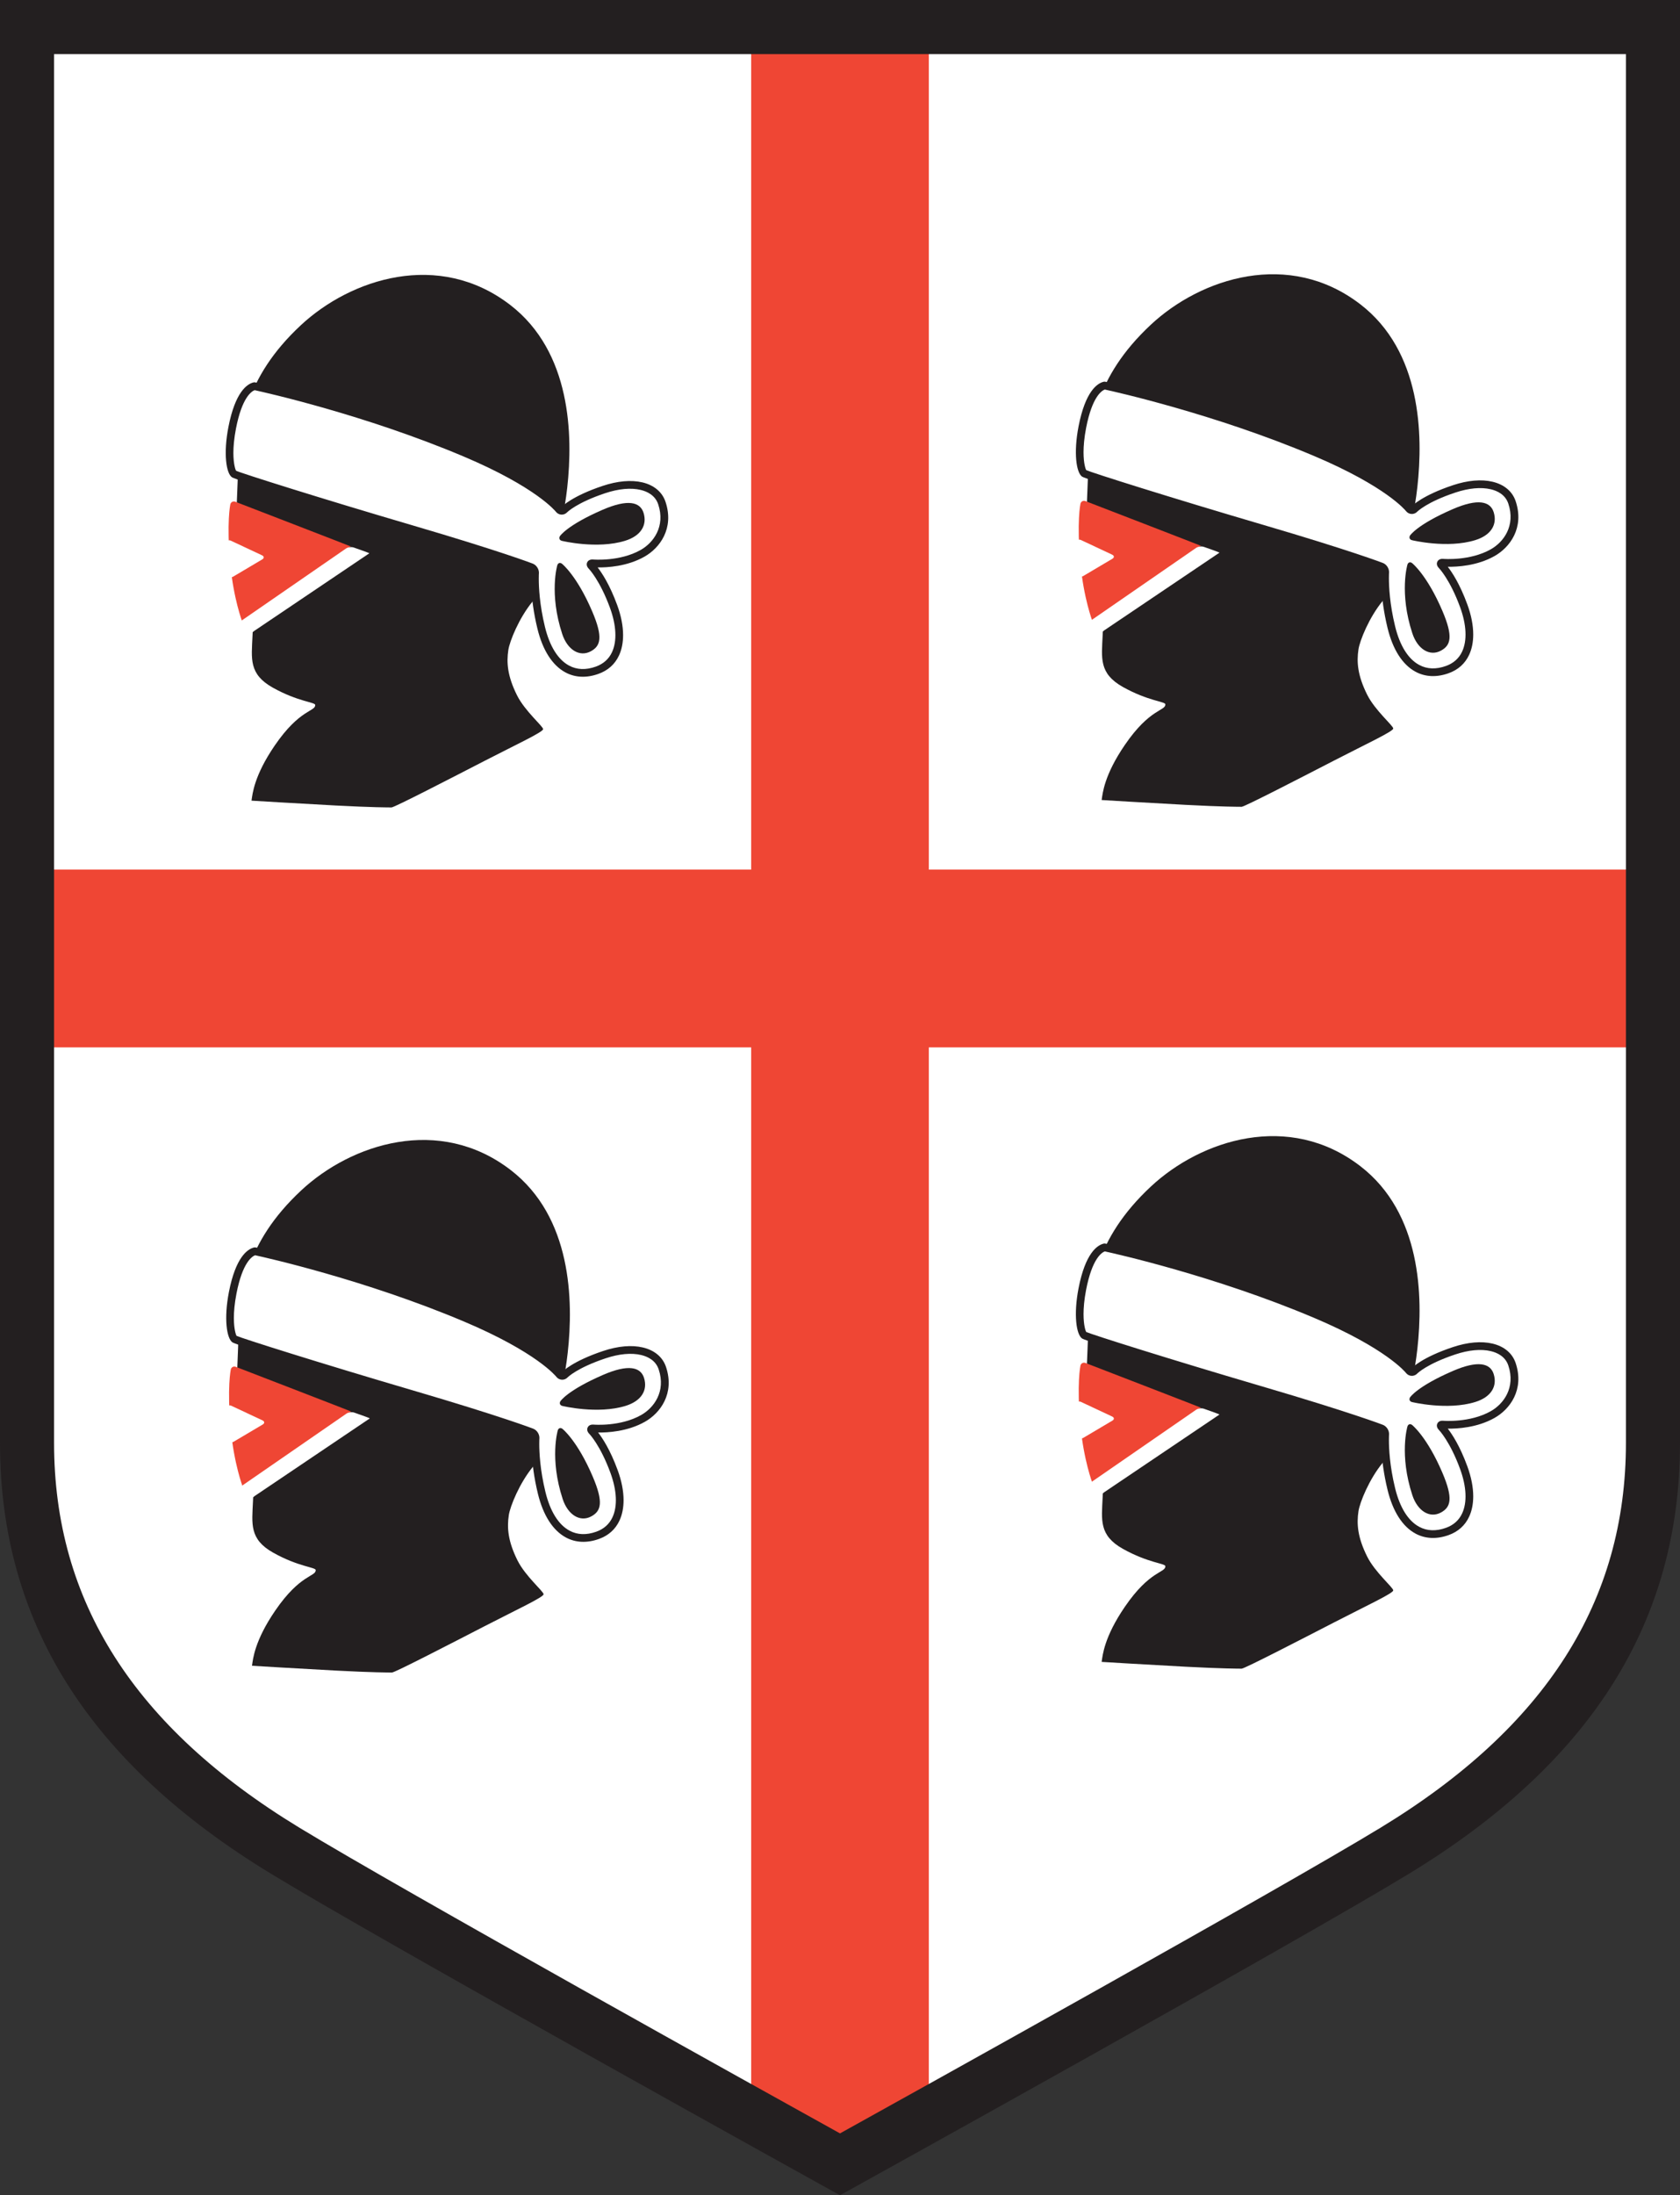
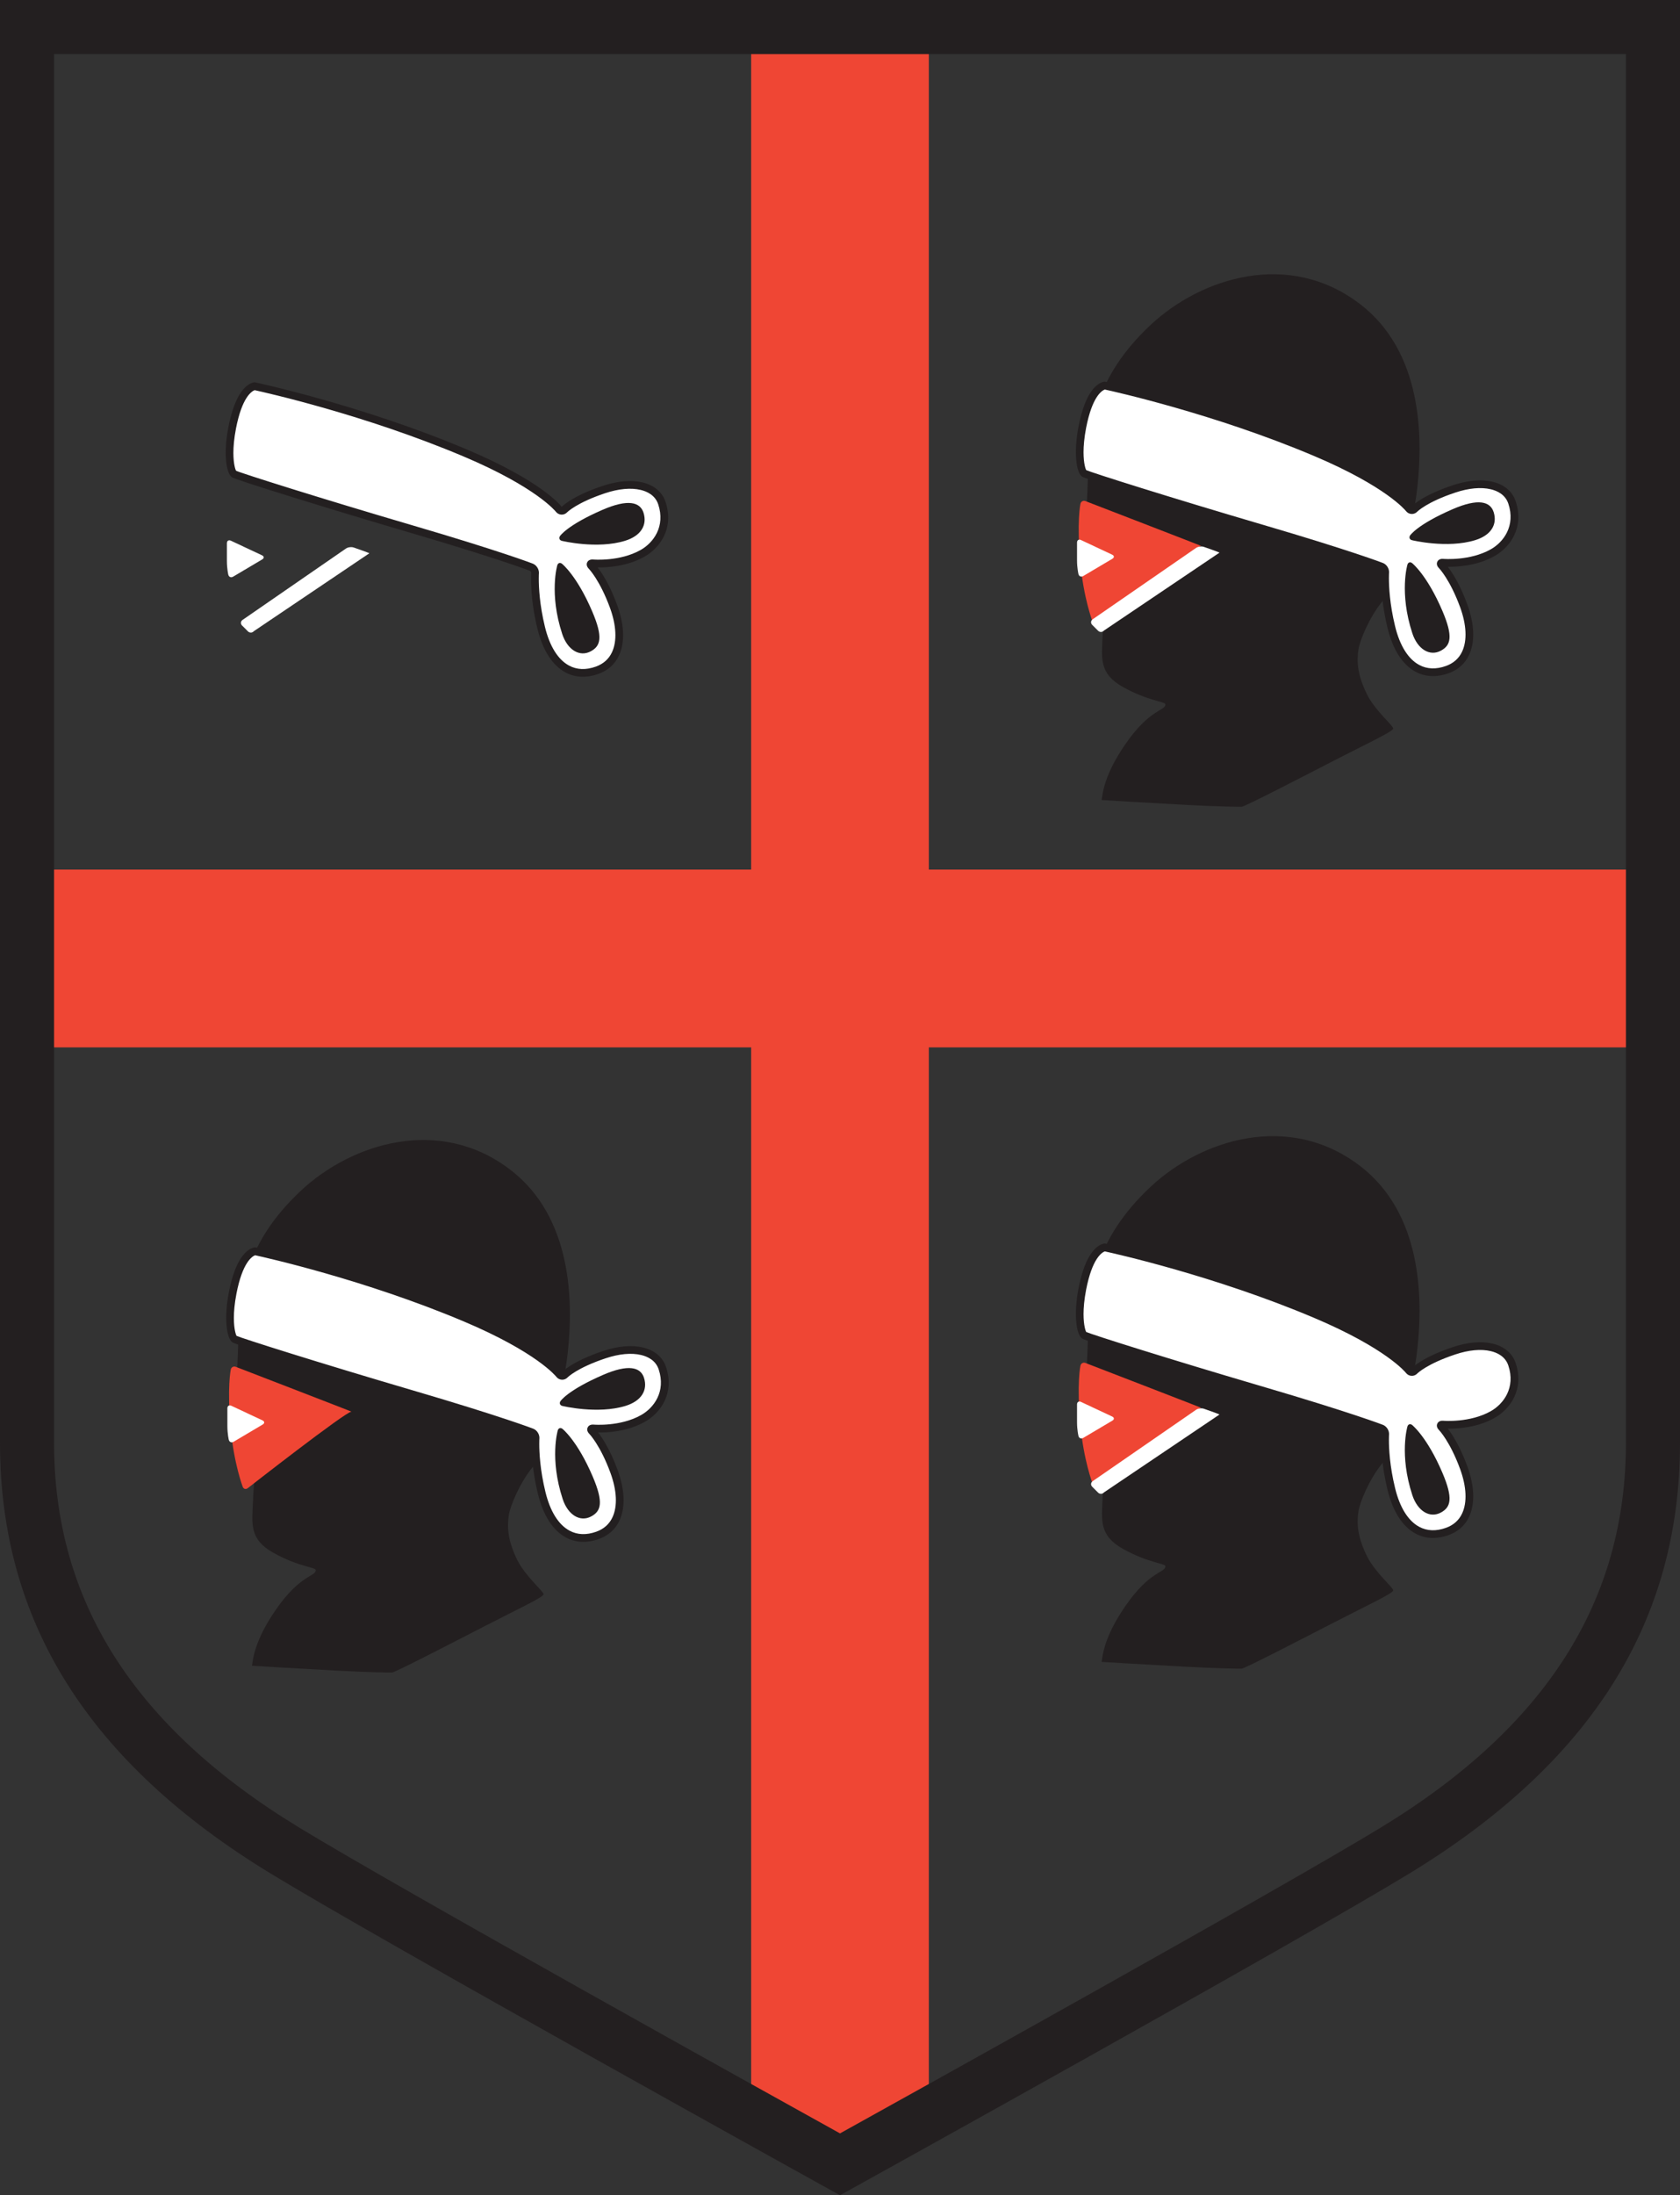
<svg xmlns="http://www.w3.org/2000/svg" width="435pt" height="568pt" viewBox="0 0 435 568" version="1.1">
  <rect x="0" y="0" width="435" height="568" fill="#333333" stroke="none" />
  <g id="surface1">
-     <path style=" stroke:none;fill-rule:nonzero;fill:rgb(100%,100%,100%);fill-opacity:1;" d="M 73.84 478.852 C 34.934 455.188 7 422.426 7 373.336 C 7 324.246 7 7 7 7 L 428 7 C 428 7 428 324.246 428 373.336 C 428 422.426 400.066 455.188 361.156 478.852 C 331.309 497.008 217.5 560 217.5 560 C 217.5 560 103.695 497.008 73.84 478.852 " />
    <path style=" stroke:none;fill-rule:nonzero;fill:rgb(93.7%,27.499%,20.399%);fill-opacity:1;" d="M 194.5 7 L 194.5 547.625 L 217.125 559 L 240.5 546.996 L 240.5 7 L 194.5 7 " />
    <path style=" stroke:none;fill-rule:nonzero;fill:rgb(93.7%,27.499%,20.399%);fill-opacity:1;" d="M 6 225 L 6 271 L 431 271 L 431 225 L 6 225 " />
-     <path style=" stroke:none;fill-rule:nonzero;fill:rgb(13.699%,12.199%,12.5%);fill-opacity:1;" d="M 65.125 207.164 C 65.125 207.164 77.375 207.914 86.875 208.414 C 96.375 208.914 100.625 208.914 101.375 208.914 C 102.125 208.914 117.125 201.164 125.375 196.914 C 133.625 192.664 140.625 189.414 140.625 188.664 C 140.625 187.914 135.93 184.02 133.875 179.914 C 131.375 174.914 131.125 171.414 131.625 168.164 C 131.977 165.891 134.375 159.914 137.875 155.664 C 141.375 151.414 145.543 138.156 146.875 126.164 C 148.375 112.664 147.934 91.094 132.125 78.914 C 113.625 64.664 90.816 72.102 77.875 84.164 C 63.125 97.914 61.922 110.906 61.625 121.664 C 61.125 139.664 59.625 138.664 69.875 139.914 C 80.125 141.164 75.375 144.664 70.625 148.914 C 65.875 153.164 65.625 158.914 65.375 164.664 C 65.125 170.414 64.375 174.414 70.625 177.914 C 77.188 181.59 81.625 181.664 81.625 182.414 C 81.625 184.164 77.625 183.414 71.125 192.914 C 65.797 200.699 65.375 205.414 65.125 207.164 " />
    <path style=" stroke:none;fill-rule:nonzero;fill:rgb(100%,100%,100%);fill-opacity:1;" d="M 65.875 99.914 C 64.875 100.164 61.875 101.664 60.125 110.664 C 58.672 118.129 59.875 122.164 60.625 122.664 C 61.375 123.164 83.625 130.164 106.625 136.914 C 129.625 143.664 137.566 146.758 137.566 146.758 C 138.148 146.98 138.586 147.676 138.539 148.297 C 138.539 148.297 138.105 154.105 140.125 162.414 C 142.375 171.664 147.789 175.879 154.625 173.414 C 160.875 171.164 161.496 164.066 158.875 156.914 C 156.125 149.414 153.176 146.469 153.176 146.469 C 152.734 146.027 152.883 145.715 153.504 145.77 C 153.504 145.77 160.625 146.414 166.375 143.164 C 170.27 140.965 173.402 136.246 171.375 130.164 C 169.875 125.664 163.875 124.164 156.375 126.664 C 148.574 129.266 146.152 131.84 146.152 131.84 C 145.727 132.297 145.066 132.262 144.691 131.762 C 144.691 131.762 139.883 125.398 120.375 117.164 C 93.125 105.664 65.875 99.914 65.875 99.914 " />
    <path style=" stroke:none;fill-rule:nonzero;fill:rgb(13.699%,12.199%,12.5%);fill-opacity:1;" d="M 65.633 98.945 C 63.965 99.363 60.906 101.414 59.145 110.477 C 57.805 117.348 58.566 122.492 60.07 123.496 C 61.09 124.176 85.305 131.699 106.344 137.875 C 129.016 144.527 137.129 147.656 137.207 147.688 C 137.379 147.754 137.559 148.039 137.543 148.223 C 137.523 148.465 137.117 154.285 139.152 162.652 C 140.516 168.242 143.02 172.16 146.406 173.98 C 148.926 175.336 151.887 175.465 154.965 174.355 C 157.43 173.469 159.215 171.871 160.273 169.605 C 160.98 168.086 161.336 166.301 161.336 164.328 C 161.336 161.965 160.824 159.332 159.812 156.57 C 157.859 151.238 155.852 148.242 154.746 146.816 C 157.16 146.852 162.344 146.594 166.867 144.035 C 170.82 141.801 174.621 136.746 172.324 129.852 C 171.48 127.32 169.359 125.531 166.355 124.816 C 163.457 124.129 159.895 124.438 156.059 125.719 C 148.109 128.367 145.527 131.043 145.422 131.152 C 145.285 130.891 140.297 124.484 120.766 116.246 C 93.738 104.84 66.355 98.996 66.082 98.938 C 65.934 98.906 65.781 98.91 65.633 98.945 M 147.352 172.219 C 144.48 170.676 142.316 167.203 141.098 162.18 C 139.707 156.465 139.504 151.922 139.504 149.754 C 139.504 148.875 139.535 148.387 139.535 148.371 C 139.539 148.312 139.543 148.258 139.543 148.203 C 139.543 147.191 138.871 146.188 137.93 145.824 C 137.852 145.793 129.684 142.641 106.906 135.957 C 82.926 128.922 62.301 122.387 61.117 121.797 C 61.004 121.633 60.43 120.184 60.43 117.188 C 60.43 115.555 60.602 113.457 61.105 110.855 C 62.672 102.797 65.141 101.25 65.934 100.953 C 68.523 101.516 94.391 107.285 119.984 118.086 C 138.895 126.066 143.848 132.309 143.895 132.367 C 144.25 132.84 144.781 133.129 145.352 133.156 C 145.918 133.188 146.477 132.957 146.883 132.523 C 146.898 132.508 149.312 130.074 156.691 127.613 C 160.176 126.453 163.355 126.16 165.895 126.766 C 167.523 127.152 169.637 128.113 170.426 130.48 C 172.34 136.223 169.176 140.438 165.883 142.297 C 160.484 145.348 153.66 144.777 153.594 144.773 C 152.543 144.68 152.152 145.258 152.035 145.508 C 151.918 145.762 151.723 146.43 152.473 147.176 C 152.496 147.199 155.312 150.109 157.938 157.262 C 159.605 161.82 159.797 165.902 158.461 168.758 C 157.637 170.523 156.23 171.773 154.285 172.477 C 151.719 173.398 149.387 173.312 147.352 172.219 " />
-     <path style=" stroke:none;fill-rule:nonzero;fill:rgb(93.7%,27.499%,20.399%);fill-opacity:1;" d="M 60.934 129.824 C 60.352 129.602 59.766 129.914 59.633 130.523 C 59.633 130.523 58.625 135.164 59.625 145.914 C 60.469 154.965 62.719 160.855 62.719 160.855 C 62.941 161.438 63.527 161.602 64.02 161.219 C 64.02 161.219 89.375 141.414 90.875 141.414 C 91 141.414 60.934 129.824 60.934 129.824 " />
    <path style=" stroke:none;fill-rule:nonzero;fill:rgb(100%,100%,100%);fill-opacity:1;" d="M 59.113 148.688 C 59.258 149.297 59.816 149.531 60.352 149.215 L 67.898 144.742 C 68.434 144.426 68.414 143.949 67.848 143.684 L 59.777 139.898 C 59.211 139.633 58.75 139.926 58.75 140.551 C 58.75 140.551 58.75 143.164 58.75 145.164 C 58.75 147.164 59.113 148.688 59.113 148.688 " />
    <path style=" stroke:none;fill-rule:nonzero;fill:rgb(100%,100%,100%);fill-opacity:1;" d="M 91.574 141.66 C 90.98 141.457 90.082 141.578 89.566 141.938 L 62.809 160.395 C 62.293 160.754 62.234 161.402 62.676 161.844 L 64.199 163.363 C 64.641 163.805 65.332 163.777 65.738 163.305 C 65.738 163.305 65.75 163.289 95.625 143.164 C 95.727 143.098 91.574 141.66 91.574 141.66 " />
    <path style=" stroke:none;fill-rule:nonzero;fill:rgb(13.699%,12.199%,12.5%);fill-opacity:1;" d="M 144.984 138.711 C 144.648 139.234 144.871 139.785 145.477 139.938 C 145.477 139.938 154.625 142.164 161.875 139.914 C 165.953 138.648 167.641 135.859 166.625 132.664 C 165.75 129.914 162.625 129.039 156 131.914 C 146.77 135.922 144.984 138.711 144.984 138.711 " />
    <path style=" stroke:none;fill-rule:nonzero;fill:rgb(13.699%,12.199%,12.5%);fill-opacity:1;" d="M 145.516 145.867 C 145.023 145.48 144.48 145.652 144.301 146.254 C 144.301 146.254 142.125 153.539 145.574 164.039 C 146.91 168.102 150.066 170.117 153.008 168.5 C 155.504 167.125 156.203 164.91 153.352 158.23 C 149.375 148.914 145.516 145.867 145.516 145.867 " />
    <path style=" stroke:none;fill-rule:nonzero;fill:rgb(13.699%,12.199%,12.5%);fill-opacity:1;" d="M 65.25 431 C 65.25 431 77.5 431.75 87 432.25 C 96.5 432.75 100.75 432.75 101.5 432.75 C 102.25 432.75 117.25 425 125.5 420.75 C 133.75 416.5 140.75 413.25 140.75 412.5 C 140.75 411.75 136.055 407.855 134 403.75 C 131.5 398.75 131.25 395.25 131.75 392 C 132.102 389.723 134.5 383.75 138 379.5 C 141.5 375.25 145.668 361.988 147 350 C 148.5 336.5 148.059 314.926 132.25 302.75 C 113.75 288.5 90.941 295.934 78 308 C 63.25 321.75 62.047 334.742 61.75 345.5 C 61.25 363.5 59.75 362.5 70 363.75 C 80.25 365 75.5 368.5 70.75 372.75 C 66 377 65.75 382.75 65.5 388.5 C 65.25 394.25 64.5 398.25 70.75 401.75 C 77.312 405.422 81.75 405.5 81.75 406.25 C 81.75 408 77.75 407.25 71.25 416.75 C 65.922 424.535 65.5 429.25 65.25 431 " />
    <path style=" stroke:none;fill-rule:nonzero;fill:rgb(100%,100%,100%);fill-opacity:1;" d="M 66 323.75 C 65 324 62 325.5 60.25 334.5 C 58.797 341.961 60 346 60.75 346.5 C 61.5 347 83.75 354 106.75 360.75 C 129.75 367.5 137.691 370.59 137.691 370.59 C 138.273 370.812 138.711 371.508 138.664 372.129 C 138.664 372.129 138.23 377.941 140.25 386.25 C 142.5 395.5 147.914 399.711 154.75 397.25 C 161 395 161.621 387.898 159 380.75 C 156.25 373.25 153.301 370.301 153.301 370.301 C 152.859 369.859 153.008 369.547 153.629 369.602 C 153.629 369.602 160.75 370.25 166.5 367 C 170.395 364.797 173.527 360.078 171.5 354 C 170 349.5 164 348 156.5 350.5 C 148.699 353.098 146.277 355.672 146.277 355.672 C 145.852 356.129 145.191 356.094 144.816 355.594 C 144.816 355.594 140.008 349.23 120.5 341 C 93.25 329.5 66 323.75 66 323.75 " />
    <path style=" stroke:none;fill-rule:nonzero;fill:rgb(13.699%,12.199%,12.5%);fill-opacity:1;" d="M 65.758 322.777 C 64.09 323.195 61.031 325.246 59.27 334.309 C 57.93 341.184 58.691 346.324 60.195 347.332 C 61.215 348.012 85.43 355.535 106.469 361.711 C 129.141 368.359 137.254 371.488 137.332 371.52 C 137.504 371.59 137.684 371.871 137.668 372.055 C 137.648 372.301 137.242 378.117 139.277 386.484 C 140.641 392.074 143.145 395.992 146.531 397.812 C 149.051 399.168 152.012 399.297 155.09 398.191 C 157.555 397.305 159.34 395.703 160.398 393.438 C 161.105 391.918 161.461 390.133 161.461 388.164 C 161.461 385.801 160.949 383.164 159.938 380.402 C 157.984 375.07 155.977 372.074 154.871 370.648 C 157.285 370.684 162.469 370.426 166.992 367.867 C 170.945 365.637 174.746 360.578 172.449 353.684 C 171.605 351.152 169.484 349.367 166.48 348.652 C 163.582 347.961 160.02 348.27 156.184 349.551 C 148.234 352.199 145.652 354.875 145.547 354.988 C 145.41 354.723 140.422 348.32 120.891 340.078 C 93.863 328.672 66.48 322.828 66.207 322.77 C 66.059 322.738 65.906 322.742 65.758 322.777 M 147.477 396.051 C 144.605 394.508 142.441 391.035 141.223 386.012 C 139.832 380.297 139.629 375.754 139.629 373.59 C 139.629 372.707 139.66 372.223 139.66 372.203 C 139.664 372.148 139.668 372.09 139.668 372.035 C 139.668 371.023 138.996 370.02 138.055 369.656 C 137.977 369.625 129.809 366.477 107.031 359.789 C 83.051 352.754 62.426 346.219 61.242 345.633 C 61.129 345.465 60.555 344.016 60.555 341.02 C 60.555 339.387 60.727 337.289 61.23 334.688 C 62.797 326.629 65.266 325.082 66.059 324.785 C 68.648 325.348 94.516 331.117 120.109 341.922 C 139.02 349.898 143.973 356.141 144.02 356.199 C 144.375 356.672 144.906 356.961 145.477 356.988 C 146.043 357.02 146.602 356.789 147.008 356.355 C 147.023 356.34 149.438 353.906 156.816 351.449 C 160.301 350.285 163.48 349.992 166.02 350.598 C 167.648 350.984 169.762 351.945 170.551 354.316 C 172.465 360.059 169.301 364.27 166.008 366.129 C 160.609 369.18 153.785 368.613 153.719 368.605 C 152.668 368.512 152.277 369.09 152.16 369.344 C 152.043 369.594 151.848 370.266 152.598 371.008 C 152.621 371.031 155.438 373.941 158.062 381.094 C 159.73 385.652 159.922 389.734 158.586 392.59 C 157.762 394.355 156.355 395.609 154.41 396.309 C 151.844 397.23 149.512 397.145 147.477 396.051 " />
    <path style=" stroke:none;fill-rule:nonzero;fill:rgb(93.7%,27.499%,20.399%);fill-opacity:1;" d="M 61.059 353.656 C 60.477 353.434 59.891 353.746 59.758 354.355 C 59.758 354.355 58.75 359 59.75 369.75 C 60.594 378.797 62.844 384.691 62.844 384.691 C 63.066 385.273 63.652 385.434 64.145 385.051 C 64.145 385.051 89.5 365.25 91 365.25 C 91.125 365.25 61.059 353.656 61.059 353.656 " />
    <path style=" stroke:none;fill-rule:nonzero;fill:rgb(100%,100%,100%);fill-opacity:1;" d="M 59.238 372.52 C 59.383 373.129 59.941 373.363 60.477 373.047 L 68.023 368.578 C 68.559 368.258 68.539 367.781 67.973 367.516 L 59.902 363.73 C 59.336 363.465 58.875 363.758 58.875 364.383 C 58.875 364.383 58.875 367 58.875 369 C 58.875 371 59.238 372.52 59.238 372.52 " />
-     <path style=" stroke:none;fill-rule:nonzero;fill:rgb(100%,100%,100%);fill-opacity:1;" d="M 91.699 365.492 C 91.105 365.289 90.207 365.414 89.691 365.77 L 62.934 384.23 C 62.418 384.586 62.359 385.234 62.801 385.676 L 64.324 387.199 C 64.766 387.637 65.457 387.613 65.863 387.137 C 65.863 387.137 65.875 387.125 95.75 367 C 95.852 366.93 91.699 365.492 91.699 365.492 " />
    <path style=" stroke:none;fill-rule:nonzero;fill:rgb(13.699%,12.199%,12.5%);fill-opacity:1;" d="M 145.109 362.543 C 144.773 363.07 144.996 363.621 145.602 363.77 C 145.602 363.77 154.75 366 162 363.75 C 166.078 362.484 167.766 359.695 166.75 356.5 C 165.875 353.75 162.75 352.875 156.125 355.75 C 146.895 359.754 145.109 362.543 145.109 362.543 " />
    <path style=" stroke:none;fill-rule:nonzero;fill:rgb(13.699%,12.199%,12.5%);fill-opacity:1;" d="M 145.641 369.703 C 145.148 369.316 144.605 369.488 144.426 370.086 C 144.426 370.086 142.25 377.375 145.699 387.871 C 147.035 391.934 150.191 393.953 153.133 392.332 C 155.629 390.957 156.328 388.746 153.477 382.062 C 149.5 372.75 145.641 369.703 145.641 369.703 " />
    <path style=" stroke:none;fill-rule:nonzero;fill:rgb(13.699%,12.199%,12.5%);fill-opacity:1;" d="M 285.25 207 C 285.25 207 297.5 207.75 307 208.25 C 316.5 208.75 320.75 208.75 321.5 208.75 C 322.25 208.75 337.25 201 345.5 196.75 C 353.75 192.5 360.75 189.25 360.75 188.5 C 360.75 187.75 356.055 183.855 354 179.75 C 351.5 174.75 351.25 171.25 351.75 168 C 352.102 165.723 354.5 159.75 358 155.5 C 361.5 151.25 365.668 137.988 367 126 C 368.5 112.5 368.059 90.926 352.25 78.75 C 333.75 64.5 310.941 71.934 298 84 C 283.25 97.75 282.051 110.742 281.75 121.5 C 281.25 139.5 279.75 138.5 290 139.75 C 300.25 141 295.5 144.5 290.75 148.75 C 286 153 285.75 158.75 285.5 164.5 C 285.25 170.25 284.5 174.25 290.75 177.75 C 297.312 181.422 301.75 181.5 301.75 182.25 C 301.75 184 297.75 183.25 291.25 192.75 C 285.922 200.535 285.5 205.25 285.25 207 " />
    <path style=" stroke:none;fill-rule:nonzero;fill:rgb(100%,100%,100%);fill-opacity:1;" d="M 286 99.75 C 285 100 282 101.5 280.25 110.5 C 278.801 117.961 280 122 280.75 122.5 C 281.5 123 303.75 130 326.75 136.75 C 349.75 143.5 357.691 146.59 357.691 146.59 C 358.273 146.812 358.711 147.508 358.664 148.129 C 358.664 148.129 358.23 153.941 360.25 162.25 C 362.5 171.5 367.914 175.711 374.75 173.25 C 381 171 381.621 163.898 379 156.75 C 376.25 149.25 373.301 146.301 373.301 146.301 C 372.859 145.859 373.008 145.547 373.629 145.602 C 373.629 145.602 380.75 146.25 386.5 143 C 390.395 140.797 393.527 136.078 391.5 130 C 390 125.5 384 124 376.5 126.5 C 368.699 129.098 366.277 131.672 366.277 131.672 C 365.852 132.129 365.191 132.094 364.816 131.594 C 364.816 131.594 360.008 125.23 340.5 117 C 313.25 105.5 286 99.75 286 99.75 " />
    <path style=" stroke:none;fill-rule:nonzero;fill:rgb(13.699%,12.199%,12.5%);fill-opacity:1;" d="M 285.758 98.777 C 284.09 99.195 281.031 101.246 279.27 110.309 C 277.934 117.184 278.688 122.324 280.195 123.332 C 281.215 124.012 305.434 131.535 326.469 137.711 C 349.141 144.359 357.254 147.488 357.332 147.52 C 357.504 147.59 357.684 147.871 357.668 148.055 C 357.648 148.301 357.242 154.117 359.277 162.484 C 360.641 168.074 363.145 171.992 366.531 173.812 C 369.051 175.168 372.012 175.297 375.09 174.191 C 377.555 173.305 379.34 171.703 380.398 169.438 C 381.105 167.918 381.461 166.133 381.461 164.164 C 381.461 161.801 380.949 159.164 379.938 156.402 C 377.984 151.07 375.977 148.074 374.871 146.648 C 377.285 146.684 382.469 146.426 386.992 143.867 C 390.945 141.637 394.746 136.578 392.449 129.684 C 391.605 127.152 389.484 125.367 386.48 124.652 C 383.582 123.961 380.02 124.27 376.184 125.551 C 368.234 128.199 365.652 130.875 365.547 130.988 C 365.41 130.723 360.422 124.32 340.891 116.078 C 313.863 104.672 286.48 98.828 286.207 98.77 C 286.059 98.738 285.902 98.742 285.758 98.777 M 367.477 172.051 C 364.605 170.508 362.441 167.035 361.223 162.012 C 359.832 156.297 359.629 151.754 359.629 149.59 C 359.629 148.707 359.66 148.223 359.66 148.203 C 359.664 148.148 359.668 148.09 359.668 148.035 C 359.668 147.023 358.996 146.02 358.055 145.656 C 357.977 145.625 349.809 142.477 327.031 135.789 C 303.055 128.754 282.43 122.219 281.242 121.633 C 281.129 121.465 280.559 120.016 280.559 117.02 C 280.559 115.387 280.727 113.289 281.23 110.688 C 282.801 102.629 285.266 101.082 286.062 100.785 C 288.645 101.348 314.516 107.117 340.109 117.922 C 359.02 125.898 363.973 132.141 364.02 132.199 C 364.375 132.672 364.906 132.961 365.477 132.988 C 366.043 133.02 366.602 132.789 367.008 132.355 C 367.023 132.34 369.438 129.906 376.816 127.449 C 380.301 126.285 383.48 125.992 386.02 126.598 C 387.648 126.984 389.762 127.945 390.551 130.316 C 392.465 136.059 389.301 140.27 386.008 142.129 C 380.609 145.18 373.785 144.613 373.719 144.605 C 372.668 144.512 372.277 145.09 372.16 145.344 C 372.043 145.594 371.848 146.266 372.598 147.008 C 372.621 147.031 375.438 149.941 378.062 157.094 C 379.73 161.652 379.922 165.734 378.586 168.59 C 377.762 170.355 376.355 171.609 374.41 172.309 C 371.844 173.23 369.512 173.145 367.477 172.051 " />
    <path style=" stroke:none;fill-rule:nonzero;fill:rgb(93.7%,27.499%,20.399%);fill-opacity:1;" d="M 281.059 129.656 C 280.477 129.434 279.891 129.746 279.758 130.355 C 279.758 130.355 278.75 135 279.75 145.75 C 280.594 154.797 282.844 160.691 282.844 160.691 C 283.066 161.273 283.652 161.434 284.145 161.051 C 284.145 161.051 309.5 141.25 311 141.25 C 311.125 141.25 281.059 129.656 281.059 129.656 " />
    <path style=" stroke:none;fill-rule:nonzero;fill:rgb(100%,100%,100%);fill-opacity:1;" d="M 279.238 148.52 C 279.383 149.129 279.938 149.363 280.477 149.047 L 288.023 144.578 C 288.562 144.258 288.539 143.781 287.973 143.516 L 279.902 139.73 C 279.336 139.465 278.875 139.758 278.875 140.383 C 278.875 140.383 278.875 143 278.875 145 C 278.875 147 279.238 148.52 279.238 148.52 " />
    <path style=" stroke:none;fill-rule:nonzero;fill:rgb(100%,100%,100%);fill-opacity:1;" d="M 311.695 141.492 C 311.105 141.289 310.203 141.414 309.691 141.77 L 282.934 160.23 C 282.422 160.586 282.359 161.234 282.801 161.676 L 284.324 163.199 C 284.766 163.637 285.457 163.613 285.863 163.137 C 285.863 163.137 285.875 163.125 315.75 143 C 315.855 142.93 311.695 141.492 311.695 141.492 " />
    <path style=" stroke:none;fill-rule:nonzero;fill:rgb(13.699%,12.199%,12.5%);fill-opacity:1;" d="M 365.109 138.543 C 364.773 139.07 364.996 139.621 365.602 139.77 C 365.602 139.77 374.75 142 382 139.75 C 386.078 138.484 387.766 135.695 386.75 132.5 C 385.875 129.75 382.75 128.875 376.125 131.75 C 366.895 135.754 365.109 138.543 365.109 138.543 " />
    <path style=" stroke:none;fill-rule:nonzero;fill:rgb(13.699%,12.199%,12.5%);fill-opacity:1;" d="M 365.641 145.703 C 365.148 145.316 364.605 145.488 364.426 146.086 C 364.426 146.086 362.25 153.375 365.699 163.871 C 367.035 167.934 370.191 169.953 373.133 168.332 C 375.629 166.957 376.328 164.746 373.477 158.062 C 369.5 148.75 365.641 145.703 365.641 145.703 " />
    <path style=" stroke:none;fill-rule:nonzero;fill:rgb(13.699%,12.199%,12.5%);fill-opacity:1;" d="M 285.25 430 C 285.25 430 297.5 430.75 307 431.25 C 316.5 431.75 320.75 431.75 321.5 431.75 C 322.25 431.75 337.25 424 345.5 419.75 C 353.75 415.5 360.75 412.25 360.75 411.5 C 360.75 410.75 356.055 406.855 354 402.75 C 351.5 397.75 351.25 394.25 351.75 391 C 352.102 388.723 354.5 382.75 358 378.5 C 361.5 374.25 365.668 360.988 367 349 C 368.5 335.5 368.059 313.926 352.25 301.75 C 333.75 287.5 310.941 294.934 298 307 C 283.25 320.75 282.051 333.742 281.75 344.5 C 281.25 362.5 279.75 361.5 290 362.75 C 300.25 364 295.5 367.5 290.75 371.75 C 286 376 285.75 381.75 285.5 387.5 C 285.25 393.25 284.5 397.25 290.75 400.75 C 297.312 404.422 301.75 404.5 301.75 405.25 C 301.75 407 297.75 406.25 291.25 415.75 C 285.922 423.535 285.5 428.25 285.25 430 " />
    <path style=" stroke:none;fill-rule:nonzero;fill:rgb(100%,100%,100%);fill-opacity:1;" d="M 286 322.75 C 285 323 282 324.5 280.25 333.5 C 278.801 340.961 280 345 280.75 345.5 C 281.5 346 303.75 353 326.75 359.75 C 349.75 366.5 357.691 369.59 357.691 369.59 C 358.273 369.812 358.711 370.508 358.664 371.129 C 358.664 371.129 358.23 376.941 360.25 385.25 C 362.5 394.5 367.914 398.711 374.75 396.25 C 381 394 381.621 386.898 379 379.75 C 376.25 372.25 373.301 369.301 373.301 369.301 C 372.859 368.859 373.008 368.547 373.629 368.602 C 373.629 368.602 380.75 369.25 386.5 366 C 390.395 363.797 393.527 359.078 391.5 353 C 390 348.5 384 347 376.5 349.5 C 368.699 352.098 366.277 354.672 366.277 354.672 C 365.852 355.129 365.191 355.094 364.816 354.594 C 364.816 354.594 360.008 348.23 340.5 340 C 313.25 328.5 286 322.75 286 322.75 " />
    <path style=" stroke:none;fill-rule:nonzero;fill:rgb(13.699%,12.199%,12.5%);fill-opacity:1;" d="M 285.758 321.777 C 284.09 322.195 281.031 324.246 279.27 333.309 C 277.934 340.184 278.688 345.324 280.195 346.332 C 281.215 347.012 305.434 354.535 326.469 360.711 C 349.141 367.359 357.254 370.488 357.332 370.52 C 357.504 370.59 357.684 370.871 357.668 371.055 C 357.648 371.301 357.242 377.117 359.277 385.484 C 360.641 391.074 363.145 394.992 366.531 396.812 C 369.051 398.168 372.012 398.297 375.09 397.191 C 377.555 396.305 379.34 394.703 380.398 392.438 C 381.105 390.918 381.461 389.133 381.461 387.164 C 381.461 384.801 380.949 382.164 379.938 379.402 C 377.984 374.07 375.977 371.074 374.871 369.648 C 377.285 369.684 382.469 369.426 386.992 366.867 C 390.945 364.637 394.746 359.578 392.449 352.684 C 391.605 350.152 389.484 348.367 386.48 347.652 C 383.582 346.961 380.02 347.27 376.184 348.551 C 368.234 351.199 365.652 353.875 365.547 353.988 C 365.41 353.723 360.422 347.32 340.891 339.078 C 313.863 327.672 286.48 321.828 286.207 321.77 C 286.059 321.738 285.902 321.742 285.758 321.777 M 367.477 395.051 C 364.605 393.508 362.441 390.035 361.223 385.012 C 359.832 379.297 359.629 374.754 359.629 372.59 C 359.629 371.707 359.66 371.223 359.66 371.203 C 359.664 371.148 359.668 371.09 359.668 371.035 C 359.668 370.023 358.996 369.02 358.055 368.656 C 357.977 368.625 349.809 365.477 327.031 358.789 C 303.055 351.754 282.43 345.219 281.242 344.633 C 281.129 344.465 280.559 343.016 280.559 340.02 C 280.559 338.387 280.727 336.289 281.23 333.688 C 282.801 325.629 285.266 324.082 286.062 323.785 C 288.645 324.348 314.516 330.117 340.109 340.922 C 359.02 348.898 363.973 355.141 364.02 355.199 C 364.375 355.672 364.906 355.961 365.477 355.988 C 366.043 356.02 366.602 355.789 367.008 355.355 C 367.023 355.34 369.438 352.906 376.816 350.449 C 380.301 349.285 383.48 348.992 386.02 349.598 C 387.648 349.984 389.762 350.945 390.551 353.316 C 392.465 359.059 389.301 363.27 386.008 365.129 C 380.609 368.18 373.785 367.613 373.719 367.605 C 372.668 367.512 372.277 368.09 372.16 368.344 C 372.043 368.594 371.848 369.266 372.598 370.008 C 372.621 370.031 375.438 372.941 378.062 380.094 C 379.73 384.652 379.922 388.734 378.586 391.59 C 377.762 393.355 376.355 394.609 374.41 395.309 C 371.844 396.23 369.512 396.145 367.477 395.051 " />
    <path style=" stroke:none;fill-rule:nonzero;fill:rgb(93.7%,27.499%,20.399%);fill-opacity:1;" d="M 281.059 352.656 C 280.477 352.434 279.891 352.746 279.758 353.355 C 279.758 353.355 278.75 358 279.75 368.75 C 280.594 377.797 282.844 383.691 282.844 383.691 C 283.066 384.273 283.652 384.434 284.145 384.051 C 284.145 384.051 309.5 364.25 311 364.25 C 311.125 364.25 281.059 352.656 281.059 352.656 " />
    <path style=" stroke:none;fill-rule:nonzero;fill:rgb(100%,100%,100%);fill-opacity:1;" d="M 279.238 371.52 C 279.383 372.129 279.938 372.363 280.477 372.047 L 288.023 367.578 C 288.562 367.258 288.539 366.781 287.973 366.516 L 279.902 362.73 C 279.336 362.465 278.875 362.758 278.875 363.383 C 278.875 363.383 278.875 366 278.875 368 C 278.875 370 279.238 371.52 279.238 371.52 " />
    <path style=" stroke:none;fill-rule:nonzero;fill:rgb(100%,100%,100%);fill-opacity:1;" d="M 311.695 364.492 C 311.105 364.289 310.203 364.414 309.691 364.77 L 282.934 383.23 C 282.422 383.586 282.359 384.234 282.801 384.676 L 284.324 386.199 C 284.766 386.637 285.457 386.613 285.863 386.137 C 285.863 386.137 285.875 386.125 315.75 366 C 315.855 365.93 311.695 364.492 311.695 364.492 " />
-     <path style=" stroke:none;fill-rule:nonzero;fill:rgb(13.699%,12.199%,12.5%);fill-opacity:1;" d="M 365.109 361.543 C 364.773 362.07 364.996 362.621 365.602 362.77 C 365.602 362.77 374.75 365 382 362.75 C 386.078 361.484 387.766 358.695 386.75 355.5 C 385.875 352.75 382.75 351.875 376.125 354.75 C 366.895 358.754 365.109 361.543 365.109 361.543 " />
    <path style=" stroke:none;fill-rule:nonzero;fill:rgb(13.699%,12.199%,12.5%);fill-opacity:1;" d="M 365.641 368.703 C 365.148 368.316 364.605 368.488 364.426 369.086 C 364.426 369.086 362.25 376.375 365.699 386.871 C 367.035 390.934 370.191 392.953 373.133 391.332 C 375.629 389.957 376.328 387.746 373.477 381.062 C 369.5 371.75 365.641 368.703 365.641 368.703 " />
    <path style=" stroke:none;fill-rule:nonzero;fill:rgb(13.699%,12.199%,12.5%);fill-opacity:1;" d="M 428 0 L 0 0 L 0 373.336 C 0 419.633 22.965 456.102 70.203 484.832 C 99.836 502.855 212.973 565.492 214.109 566.125 L 217.5 568 L 220.891 566.125 C 222.027 565.492 335.164 502.855 364.797 484.832 C 412.035 456.102 435 419.633 435 373.336 L 435 0 L 428 0 M 421 14 C 421 27.469 421 373.336 421 373.336 C 421 414.336 400.234 446.895 357.52 472.871 C 331.008 488.996 236.566 541.426 217.5 551.996 C 198.434 541.426 103.992 488.996 77.477 472.871 C 34.766 446.895 14 414.336 14 373.336 C 14 373.336 14 27.469 14 14 C 27.309 14 407.691 14 421 14 " />
  </g>
</svg>